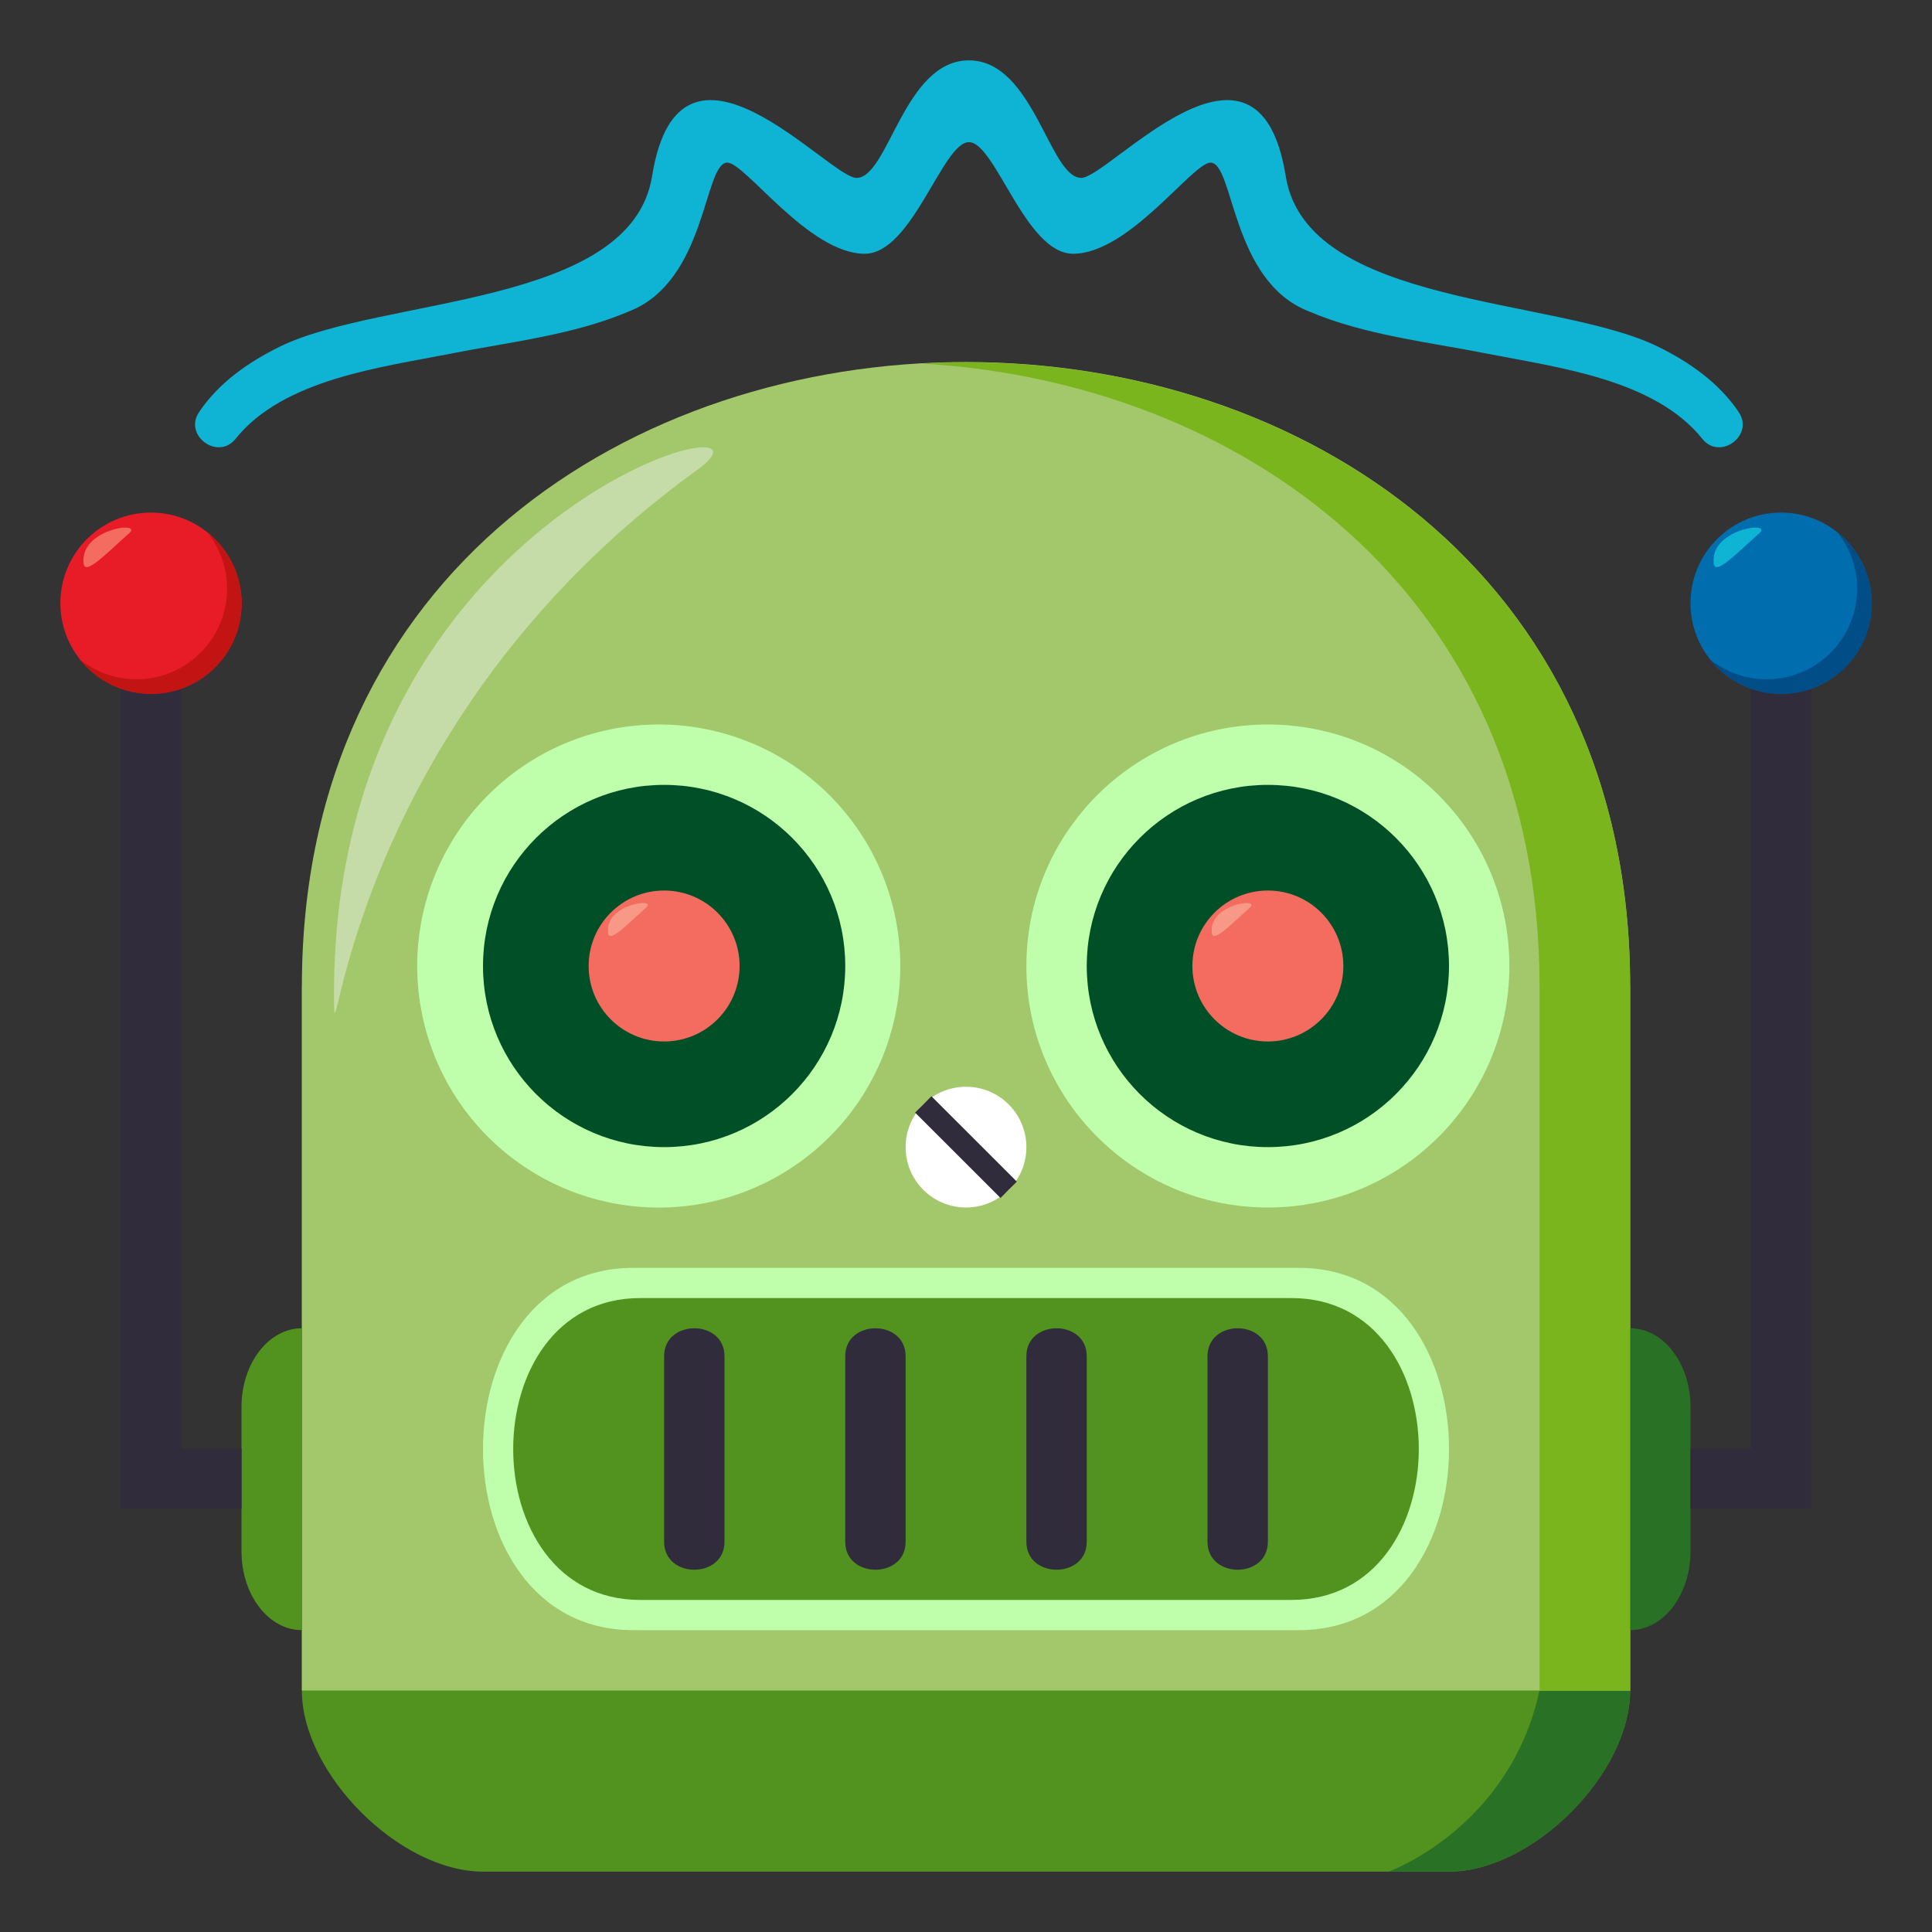
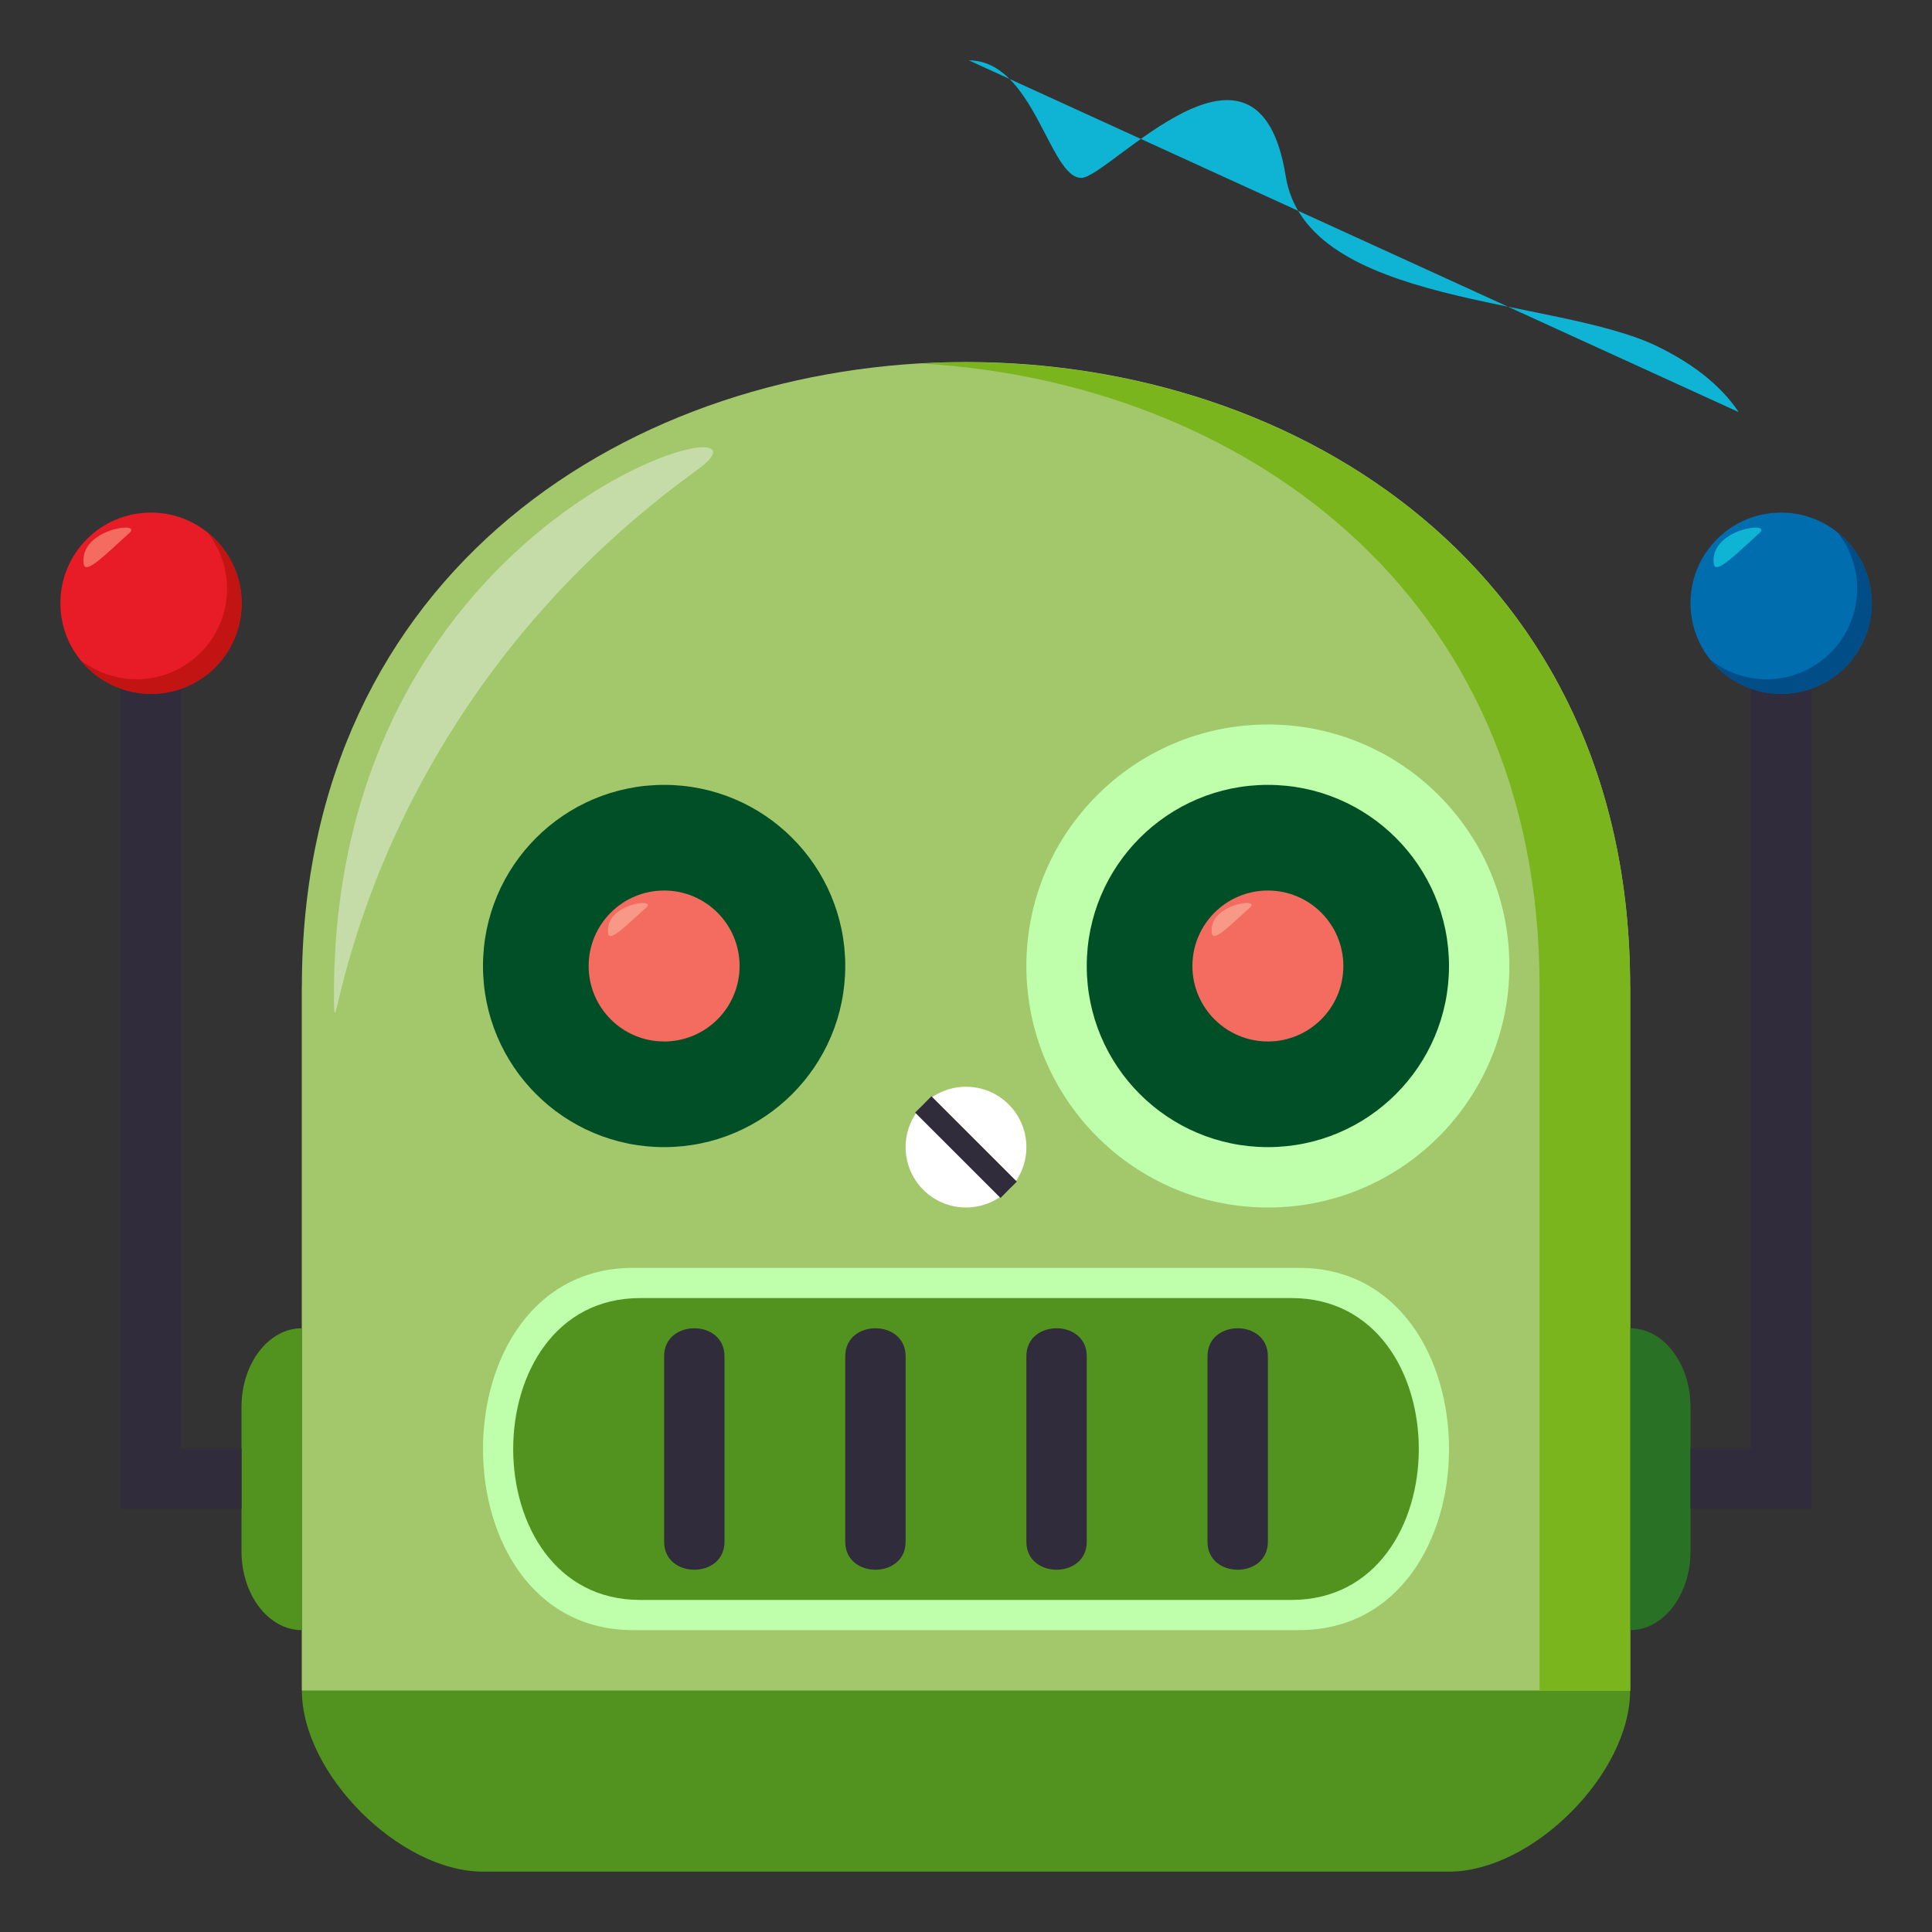
<svg xmlns="http://www.w3.org/2000/svg" width="64" height="64">
  <rect width="100%" height="100%" fill="#333333" stroke="none" />
-   <path fill="#0FB4D4" d="M57.598 13.652c-.656-.975-1.637-1.658-2.674-2.168-3.377-1.658-11.639-1.31-12.334-5.653-.914-5.694-5.855.062-6.771.062C34.76 5.893 34.246 2 32.096 2c-2.152 0-2.664 3.893-3.723 3.893-.916 0-5.859-5.756-6.771-.062-.695 4.344-8.959 3.995-12.334 5.653-1.037.51-2.02 1.193-2.674 2.168-.521.773.625 1.613 1.207.887 1.586-1.984 4.832-2.37 7.145-2.827 1.941-.384 4.049-.612 5.881-1.394 2.596-1 2.48-4.931 3.268-4.931.588 0 2.697 3.019 4.549 3.019 1.58 0 2.58-3.697 3.453-3.697.877 0 1.871 3.697 3.451 3.697 1.854 0 3.963-3.019 4.551-3.019.785 0 .672 3.931 3.268 4.931 1.832.781 3.939 1.01 5.881 1.394 2.313.457 5.559.843 7.145 2.827.58.727 1.726-.113 1.205-.887z" />
+   <path fill="#0FB4D4" d="M57.598 13.652c-.656-.975-1.637-1.658-2.674-2.168-3.377-1.658-11.639-1.31-12.334-5.653-.914-5.694-5.855.062-6.771.062C34.76 5.893 34.246 2 32.096 2z" />
  <path fill="#529320" d="M54 56c0 2.762-3.238 6-6 6H16c-2.76 0-6-3.238-6-6V32.677h44V56z" />
-   <path fill="#297124" d="M54 56c0 2.762-3.238 6-6 6h-2s4-1.433 5-6h3z" />
  <path fill="#A3C86B" d="M10 32.677V56h44V32.677c0-27.579-44-27.579-44 0z" />
  <path fill="#529320" d="M10 54c-1.104 0-2-1.168-2-2.609v-4.783C8 45.168 8.896 44 10 44v10z" />
  <path fill="#297124" d="M54 44c1.105 0 2 1.168 2 2.607v4.783c0 1.442-.895 2.61-2 2.61V44z" />
  <path fill="#302C3B" d="M6 19.98H4v30h4v-2H6zm52 0v28h-2v2h4v-30z" />
-   <path fill="#BFFFAB" d="M22 40a8.001 8.001 0 1 1 .002-15.998A8.001 8.001 0 0 1 22 40z" />
  <circle fill="#014F27" cx="22" cy="32" r="6" />
  <path fill="#BFFFAB" d="M42 40c-4.414 0-8-3.582-8-8 0-4.42 3.586-8 8-8 4.422 0 8 3.58 8 8 0 4.418-3.578 8-8 8z" />
  <circle fill="#014F27" cx="42" cy="32" r="6" />
  <path fill="#BFFFAB" d="M20.975 54c-6.633 0-6.633-12 0-12h22.051c6.633 0 6.633 12 0 12H20.975z" />
  <path fill="#529320" d="M21.207 53c-5.609 0-5.609-10 0-10h21.574c5.625 0 5.625 10 0 10H21.207z" />
  <path fill="#302C3B" d="M24 51.074c0 1.234-2 1.234-2 0v-6.148c0-1.234 2-1.234 2 0v6.148zm6 0c0 1.234-2 1.234-2 0v-6.148c0-1.234 2-1.234 2 0v6.148zm6 0c0 1.234-2 1.234-2 0v-6.148c0-1.234 2-1.234 2 0v6.148zm6 0c0 1.234-2 1.234-2 0v-6.148c0-1.234 2-1.234 2 0v6.148z" />
  <circle fill="#FFF" cx="32" cy="38" r="2" />
  <path fill="#302C3B" d="M30.314 36.856l.541-.541 2.829 2.828-.541.541z" />
  <path fill="#7AB51D" d="M30.533 12.042C40.999 12.654 51 19.528 51 32.677V56H10v.004h44V32.681c0-14.404-12-21.28-23.467-20.639z" />
  <circle fill="#E81C27" cx="5" cy="19.98" r="3" />
  <path fill="#C21413" d="M6.874 17.64a3 3 0 0 1-4.218 4.211 3 3 0 1 0 4.218-4.211z" />
  <path fill-rule="evenodd" clip-rule="evenodd" fill="#F46C60" d="M2.773 18.682c.055.386.776-.37 1.508-1.021.472-.417-1.673-.142-1.508 1.021z" />
  <circle fill="#F46C60" cx="22" cy="32" r="2.5" />
  <path fill-rule="evenodd" clip-rule="evenodd" fill="#F89987" d="M20.145 30.918c.046.322.646-.309 1.257-.851.392-.348-1.395-.118-1.257.851z" />
  <circle fill="#F46C60" cx="42" cy="32" r="2.5" />
  <path fill-rule="evenodd" clip-rule="evenodd" fill="#F89987" d="M40.145 30.918c.046.322.646-.309 1.257-.851.392-.348-1.395-.118-1.257.851z" />
  <circle fill="#006DAE" cx="59" cy="19.98" r="3" />
  <path fill="#014D87" d="M60.873 17.64a3 3 0 0 1-4.218 4.211 3 3 0 1 0 4.218-4.211z" />
  <path fill-rule="evenodd" clip-rule="evenodd" fill="#0FB4D4" d="M56.773 18.682c.055.386.776-.37 1.508-1.021.472-.417-1.674-.142-1.508 1.021z" />
  <path fill-rule="evenodd" clip-rule="evenodd" fill="#C5DCA8" d="M11.064 33.15c.023 2.748.322-9.112 12.029-17.582 3.577-2.587-12.171 1.085-12.029 17.582z" />
</svg>